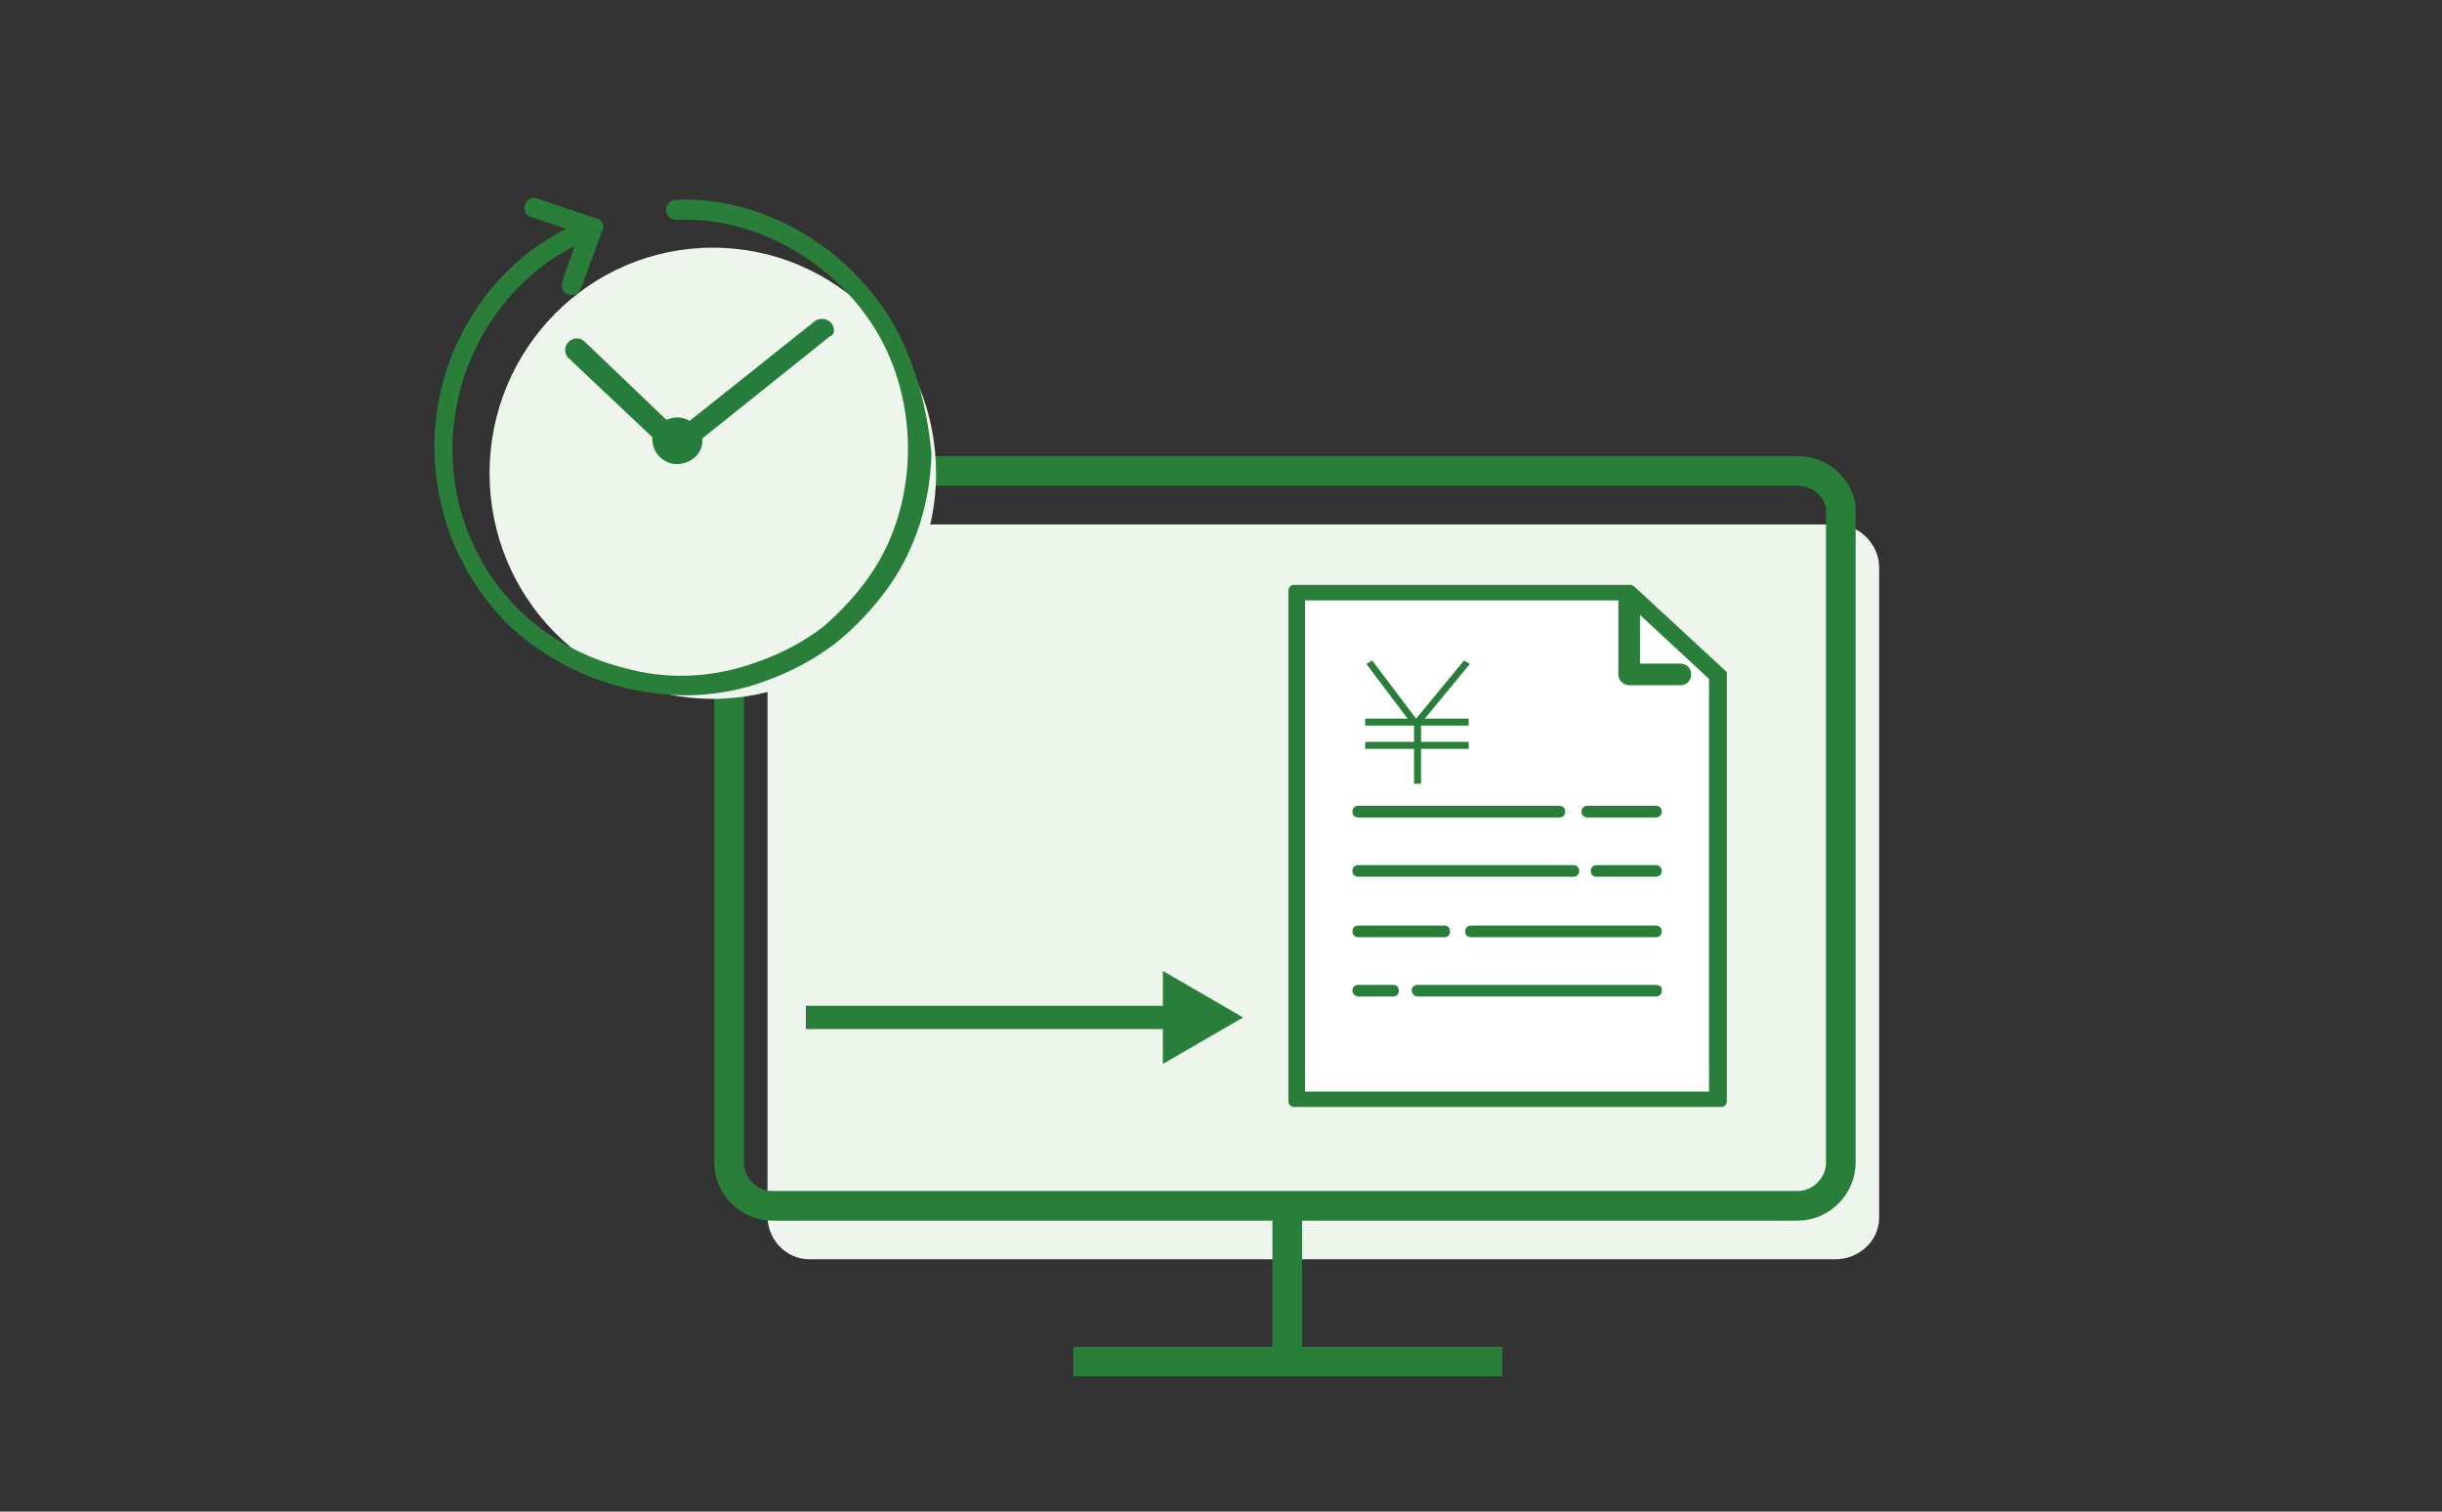
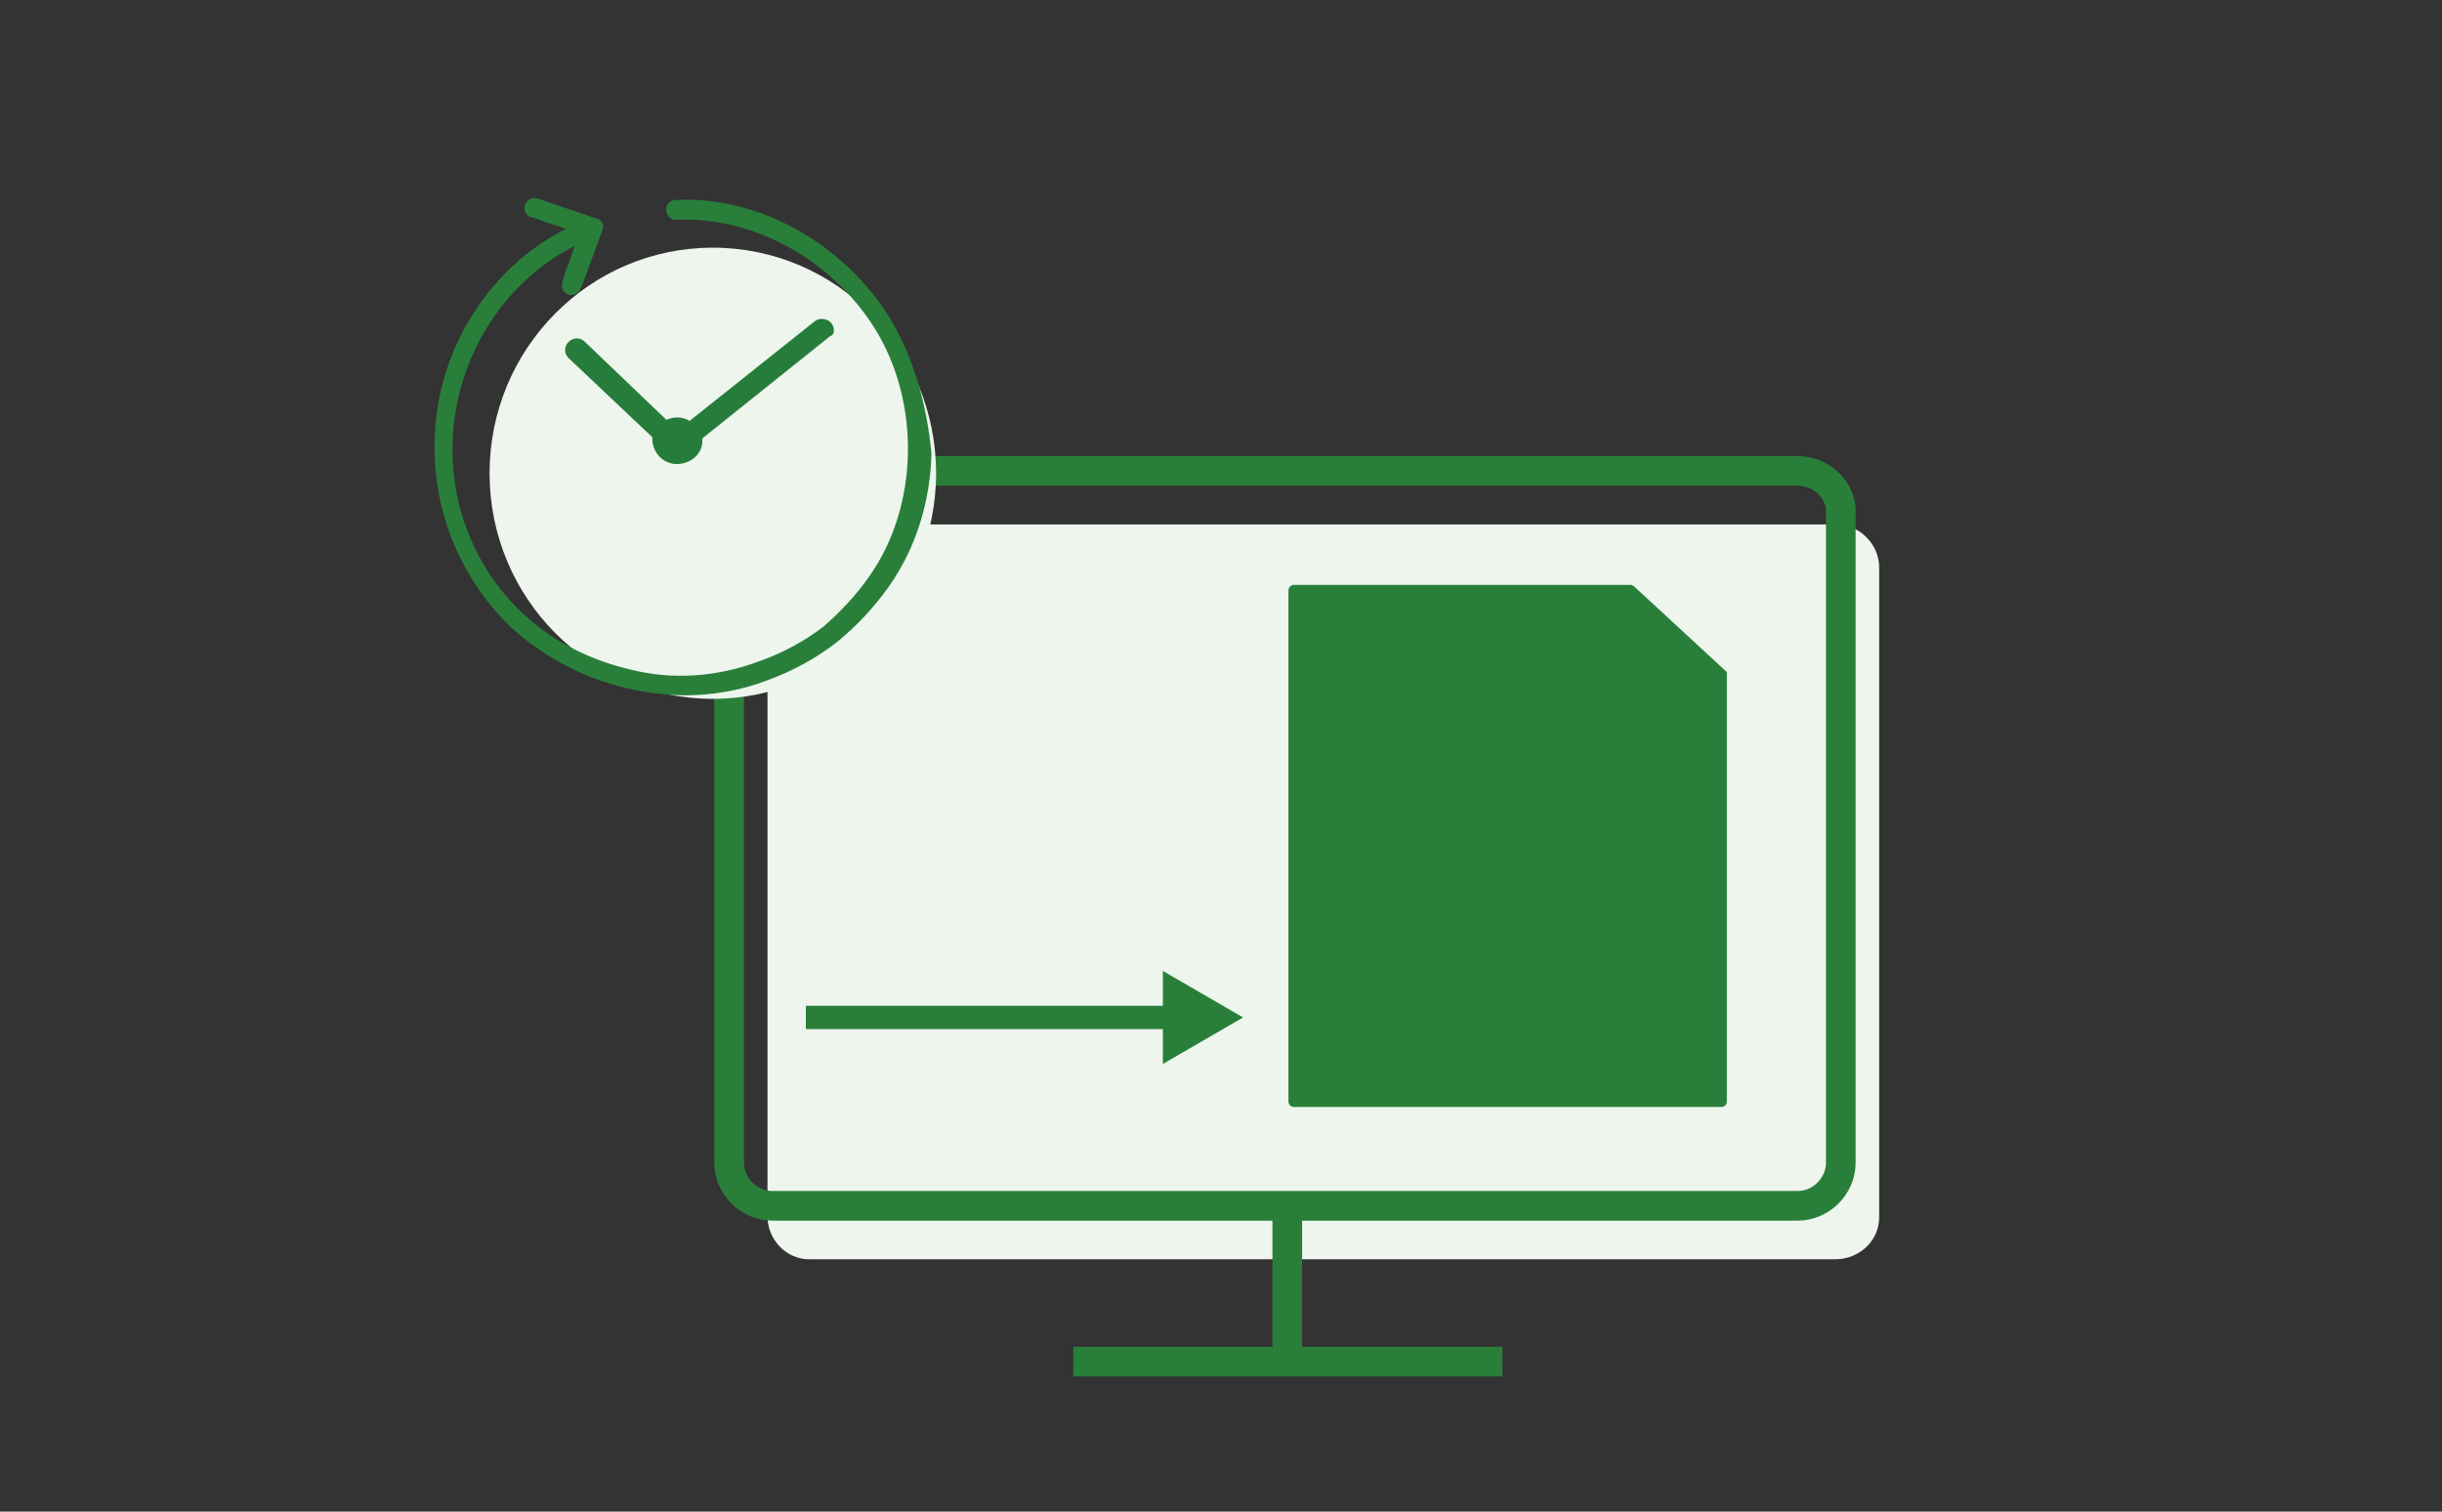
<svg xmlns="http://www.w3.org/2000/svg" xmlns:xlink="http://www.w3.org/1999/xlink" version="1.1" id="レイヤー_1" x="0px" y="0px" viewBox="0 0 210 130" style="enable-background:new 0 0 210 130;" xml:space="preserve">
  <rect x="0" y="0" width="210" height="130" fill="#333333" stroke="none" />
  <style type="text/css">
	.st0{clip-path:url(#SVGID_00000024002207510419367450000012546949963352344970_);}
	.st1{fill:#EDF5ED;}
	.st2{fill:none;stroke:#297F3A;stroke-width:2.55;stroke-miterlimit:10;}
	.st3{fill:#297F3A;}
	.st4{fill:#FFFFFF;stroke:#297F3A;stroke-width:0.86;stroke-miterlimit:10;}
	.st5{fill:none;stroke:#297F3A;stroke-width:2;stroke-linejoin:round;}
	.st6{fill:#267C3A;}
</style>
  <g>
    <defs>
      <rect id="SVGID_1_" width="210" height="130" />
    </defs>
    <clipPath id="SVGID_00000021094388173894166950000000949418762121068945_">
      <use xlink:href="#SVGID_1_" style="overflow:visible;" />
    </clipPath>
    <g style="clip-path:url(#SVGID_00000021094388173894166950000000949418762121068945_);">
      <g id="PC">
        <g id="レイヤー_1-2">
          <g id="レイヤー_2-2">
            <g id="レイヤー_1-2-2">
              <path class="st1" d="M157.8,108.3H69.6c-2,0-3.6-1.7-3.6-3.7V48.8c0-2,1.7-3.7,3.7-3.7h88.2c2,0,3.7,1.7,3.7,3.7l0,0v55.9        C161.6,106.7,159.9,108.3,157.8,108.3C157.8,108.3,157.8,108.3,157.8,108.3z" />
              <path class="st2" d="M154.6,103.7H66.4c-2,0-3.7-1.7-3.7-3.7V43.7c0.2-1.9,1.8-3.2,3.7-3.2h88.2c1.9,0,3.5,1.4,3.7,3.2V100        C158.3,102,156.6,103.7,154.6,103.7C154.6,103.7,154.6,103.7,154.6,103.7z" />
              <path class="st2" d="M129.2,117.1H92.3" />
              <path class="st2" d="M110.7,103.7v13.4" />
            </g>
          </g>
        </g>
      </g>
      <path class="st3" d="M148.5,57.9L148.5,57.9L148.5,57.9L148.5,57.9L148.5,57.9L148.5,57.9v-0.1l0,0l-7.9-7.3l0,0    c0,0-0.1-0.1-0.1-0.1l0,0c-0.1,0-0.2-0.1-0.2-0.1h-29c-0.3,0-0.5,0.2-0.5,0.5c0,0,0,0,0,0v43.9c0,0.3,0.2,0.5,0.5,0.5c0,0,0,0,0,0    H148c0.3,0,0.5-0.2,0.5-0.5L148.5,57.9L148.5,57.9z" />
-       <path class="st4" d="M111.8,94.3V51.2h27.8V58c0,0.3,0.3,0.5,0.5,0.5h4.4c0.3,0,0.5-0.2,0.5-0.5s-0.2-0.5-0.5-0.5l0,0h-3.9v-5.6    l6.8,6.3v36.1H111.8z" />
      <path class="st3" d="M142.4,84.7h-20.5c-0.3,0-0.5,0.2-0.5,0.5c0,0.3,0.3,0.5,0.5,0.5c0,0,0,0,0,0h20.5c0.3,0,0.5-0.2,0.5-0.5    c0,0,0,0,0,0C143,84.9,142.7,84.7,142.4,84.7z" />
      <path class="st3" d="M119.8,84.7h-3c-0.3,0-0.5,0.2-0.5,0.5c0,0.3,0.3,0.5,0.5,0.5c0,0,0,0,0,0h3c0.3,0,0.5-0.2,0.5-0.5    c0,0,0,0,0,0C120.3,84.9,120.1,84.7,119.8,84.7z" />
      <path class="st3" d="M142.4,79.6h-15.9c-0.3,0-0.5,0.2-0.5,0.5s0.2,0.5,0.5,0.5l0,0h15.9c0.3,0,0.5-0.2,0.5-0.5    S142.7,79.6,142.4,79.6z" />
-       <path class="st3" d="M116.8,80.6h7.4c0.3,0,0.5-0.2,0.5-0.5s-0.2-0.5-0.5-0.5l0,0h-7.4c-0.3,0-0.5,0.2-0.5,0.5    S116.5,80.6,116.8,80.6z" />
      <path class="st3" d="M142.4,74.4h-5.1c-0.3,0-0.5,0.2-0.5,0.5s0.2,0.5,0.5,0.5h5.1c0.3,0,0.5-0.2,0.5-0.5S142.7,74.4,142.4,74.4    L142.4,74.4z" />
      <path class="st3" d="M116.8,75.4h18.5c0.3,0,0.5-0.2,0.5-0.5s-0.2-0.5-0.5-0.5h-18.5c-0.3,0-0.5,0.2-0.5,0.5    S116.5,75.4,116.8,75.4z" />
      <path class="st3" d="M142.4,69.3h-5.9c-0.3,0-0.5,0.2-0.5,0.5s0.2,0.5,0.5,0.5h5.9c0.3,0,0.5-0.2,0.5-0.5S142.7,69.3,142.4,69.3    L142.4,69.3z" />
      <path class="st3" d="M116.8,70.3h17.3c0.3,0,0.5-0.2,0.5-0.5s-0.2-0.5-0.5-0.5h-17.3c-0.3,0-0.5,0.2-0.5,0.5    S116.5,70.3,116.8,70.3z" />
      <g id="グループ_12">
        <path id="長方形_38" class="st3" d="M117.5,57.1l0.5-0.3l4,5.3l-0.5,0.3L117.5,57.1z" />
        <path id="長方形_38-2" class="st3" d="M125.9,56.8l0.5,0.3l-4.2,5.1l-0.5-0.3L125.9,56.8z" />
        <path id="長方形_39" class="st3" d="M117.4,61.8h8.9v0.6h-8.9V61.8z" />
        <path id="長方形_39-2" class="st3" d="M117.4,63.8h8.9v0.6h-8.9V63.8z" />
        <path id="長方形_39-3" class="st3" d="M122.2,62v5.4h-0.6V62H122.2z" />
      </g>
      <line class="st5" x1="69.3" y1="87.5" x2="101.2" y2="87.5" />
      <polygon class="st3" points="100,91.5 106.9,87.5 100,83.5   " />
      <ellipse id="楕円形_4-2" class="st1" cx="61.3" cy="40.7" rx="19.2" ry="19.4" />
      <path class="st3" d="M76.5,27.3c-4.1-6.5-11.4-10.5-18.5-10.1c-0.5,0.1-0.8,0.5-0.7,1c0.1,0.4,0.4,0.7,0.8,0.7    c6.6-0.3,13.3,3.3,17.1,9.3c4,6.4,3.8,15.3-0.4,21.3c-1.1,1.6-2.5,3.1-4,4.4c-1.7,1.3-3.6,2.3-5.6,3c-3.5,1.3-7.3,1.6-10.9,0.7    c-3.5-0.8-6.7-2.4-9.3-4.8c-2.9-2.7-4.9-6.3-5.7-10.2c-1.6-8,1.8-16.2,8.6-20.6c0.5-0.3,0.9-0.5,1.4-0.8h0.1c-0.3,1-0.7,1.9-1,2.9    c-0.2,0.6,0,1,0.4,1.2c0.4,0.2,0.9,0,1.1-0.4c0-0.1,0-0.1,0.1-0.2c0.6-1.6,1.2-3.3,1.8-4.9c0.2-0.4,0-0.8-0.4-1c0,0-0.1,0-0.1,0    l-5-1.7c-0.4-0.2-0.9,0-1.1,0.4c-0.2,0.4-0.1,0.9,0.3,1.1c0.1,0.1,0.2,0.1,0.3,0.1c0.8,0.3,2.4,0.8,2.9,1c-0.5,0.2-1,0.5-1.5,0.8    c-3.7,2.3-6.5,5.7-8.2,9.7c-3.4,8.2-1.4,17.7,5,23.8c4.1,3.7,9.3,5.7,14.8,5.8c2.4,0,4.9-0.4,7.2-1.3c2.2-0.8,4.2-1.9,6-3.3    c1.7-1.4,3.1-2.9,4.4-4.7c2.4-3.4,3.6-7.4,3.7-11.5C79.7,34.8,78.6,30.8,76.5,27.3z" />
      <path class="st6" d="M71.5,27.8c-0.3-0.4-1-0.5-1.4-0.2l-10.8,8.6c-0.3-0.2-0.7-0.3-1.1-0.3c-0.3,0-0.6,0.1-0.9,0.2l-7-6.7    c-0.4-0.4-1-0.4-1.4,0c-0.4,0.4-0.4,1,0,1.4l7.2,6.8c0,0.1,0,0.2,0,0.3c0.1,1.2,1.1,2.1,2.3,2c1.1-0.1,2-0.9,2-2c0,0,0-0.1,0-0.2    l11-8.8C71.8,28.8,71.8,28.2,71.5,27.8C71.5,27.8,71.5,27.8,71.5,27.8z" />
    </g>
  </g>
</svg>